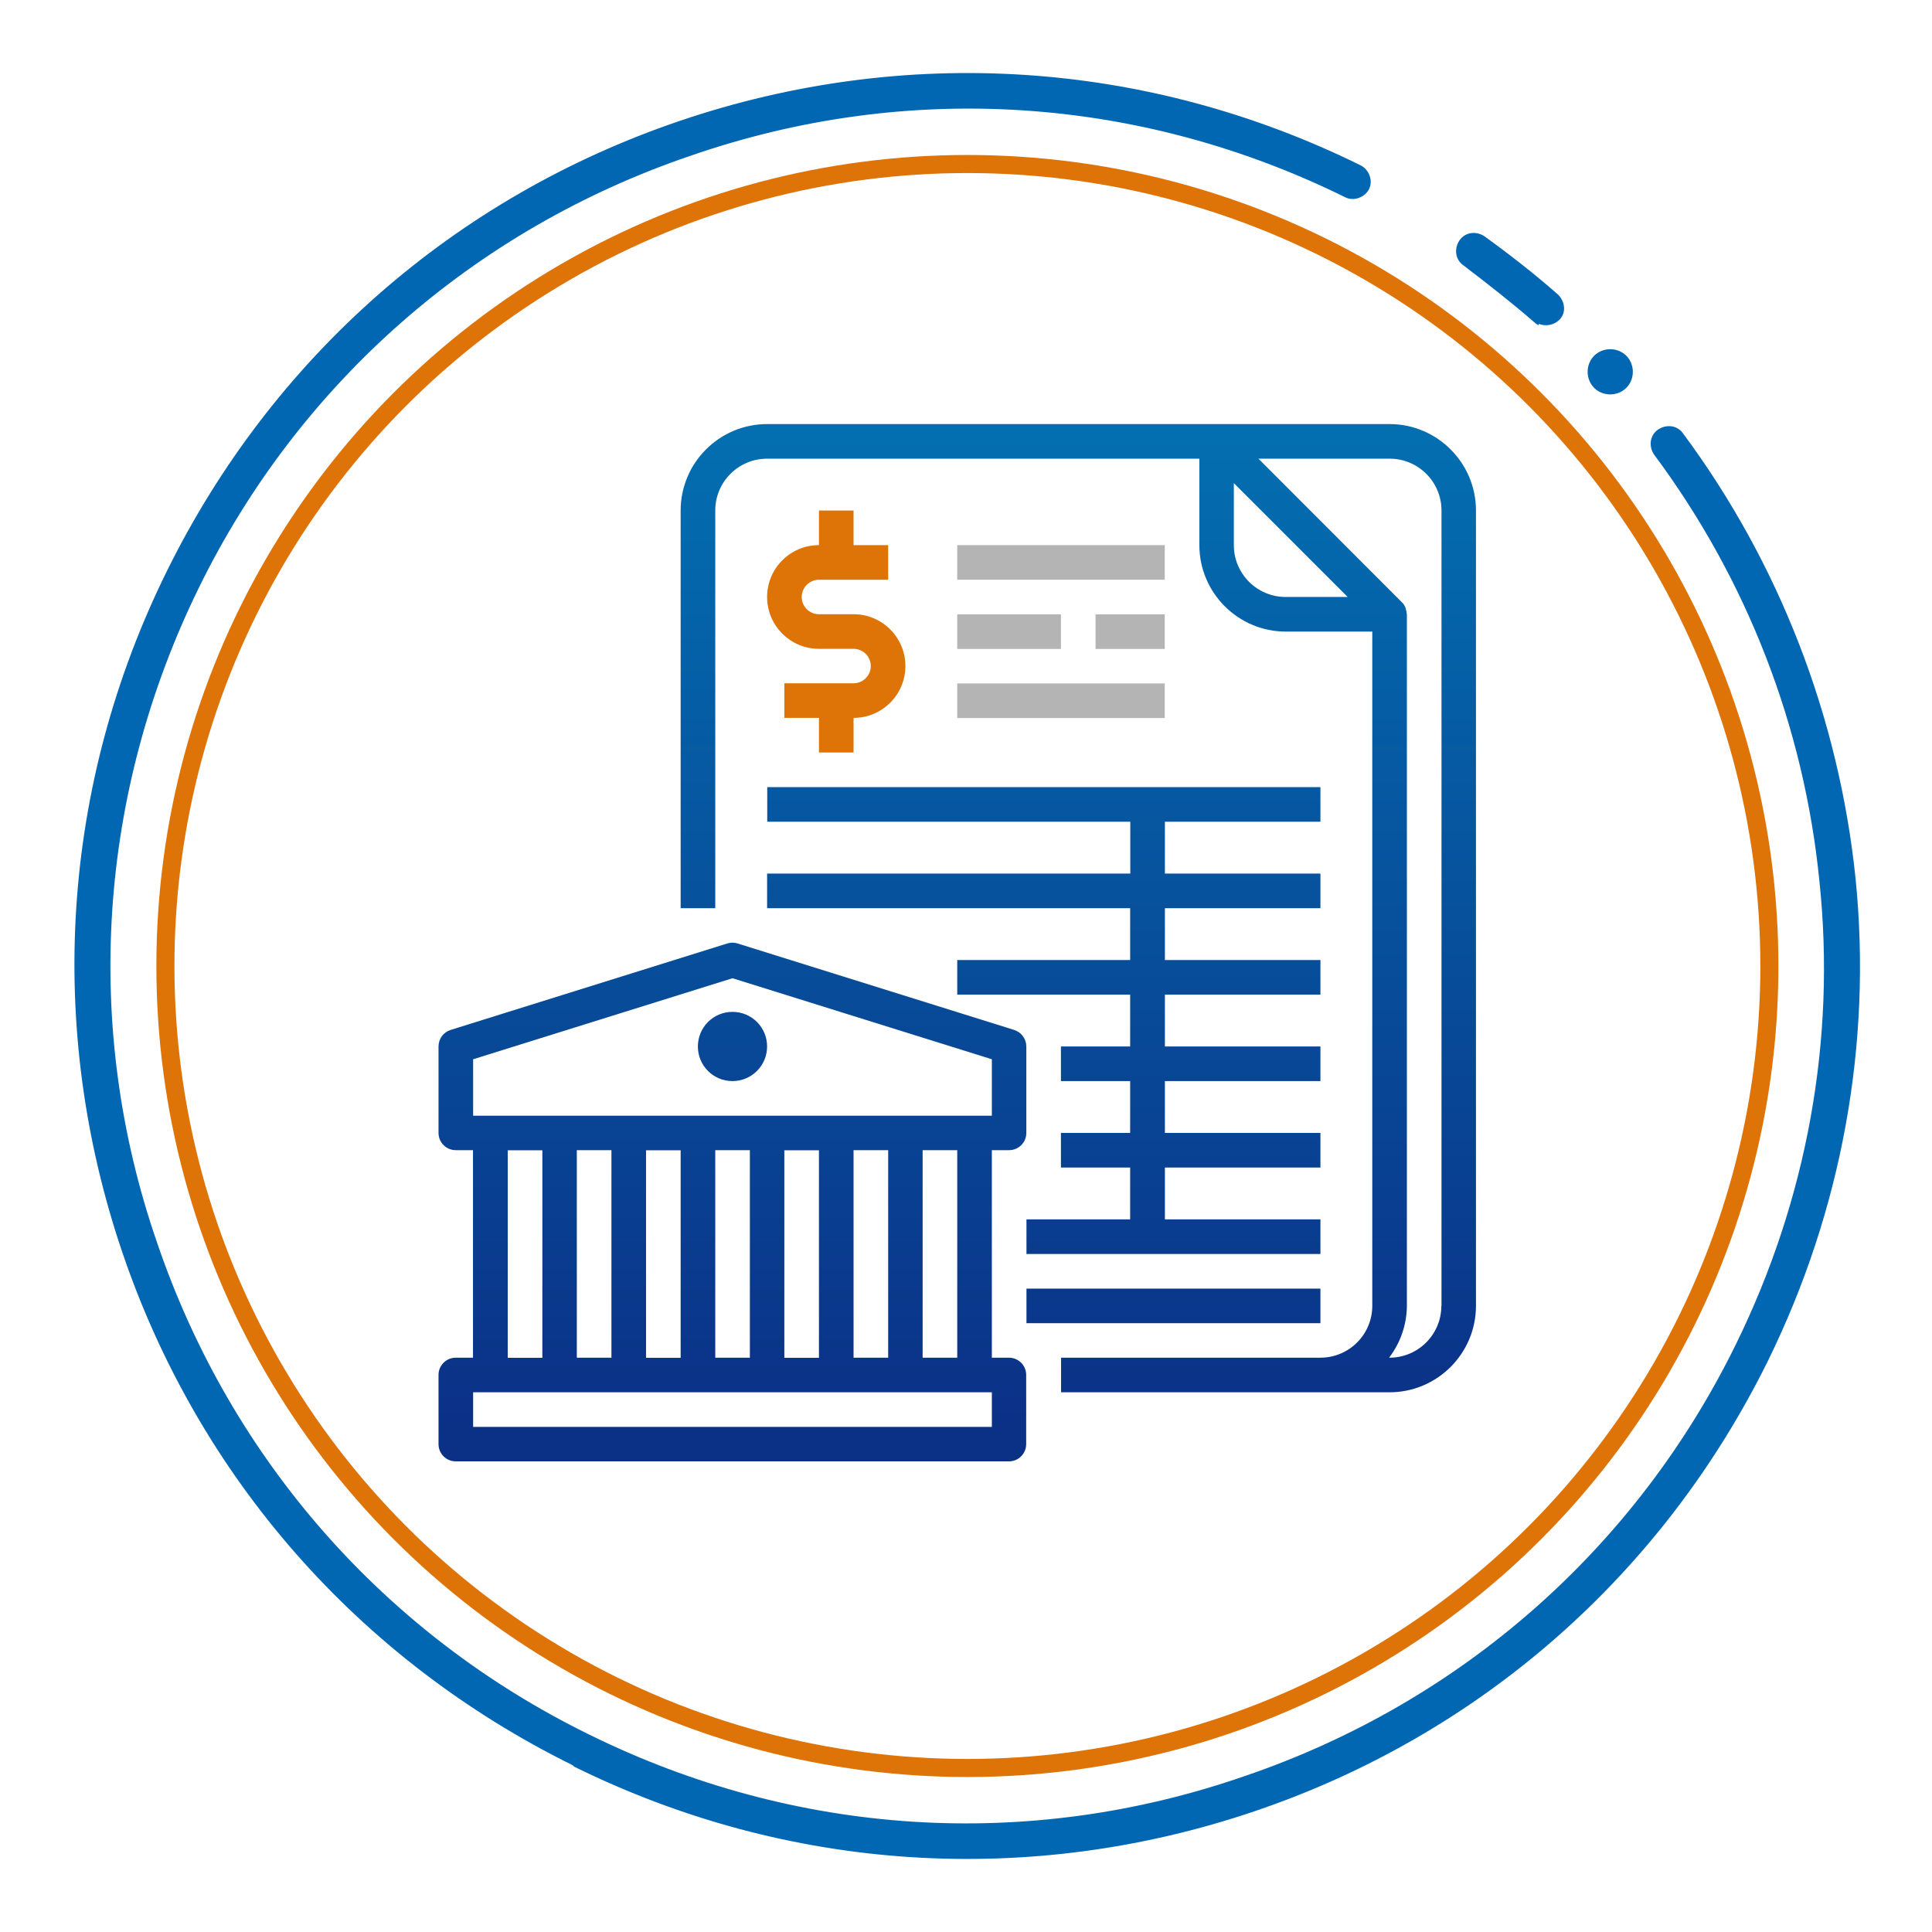
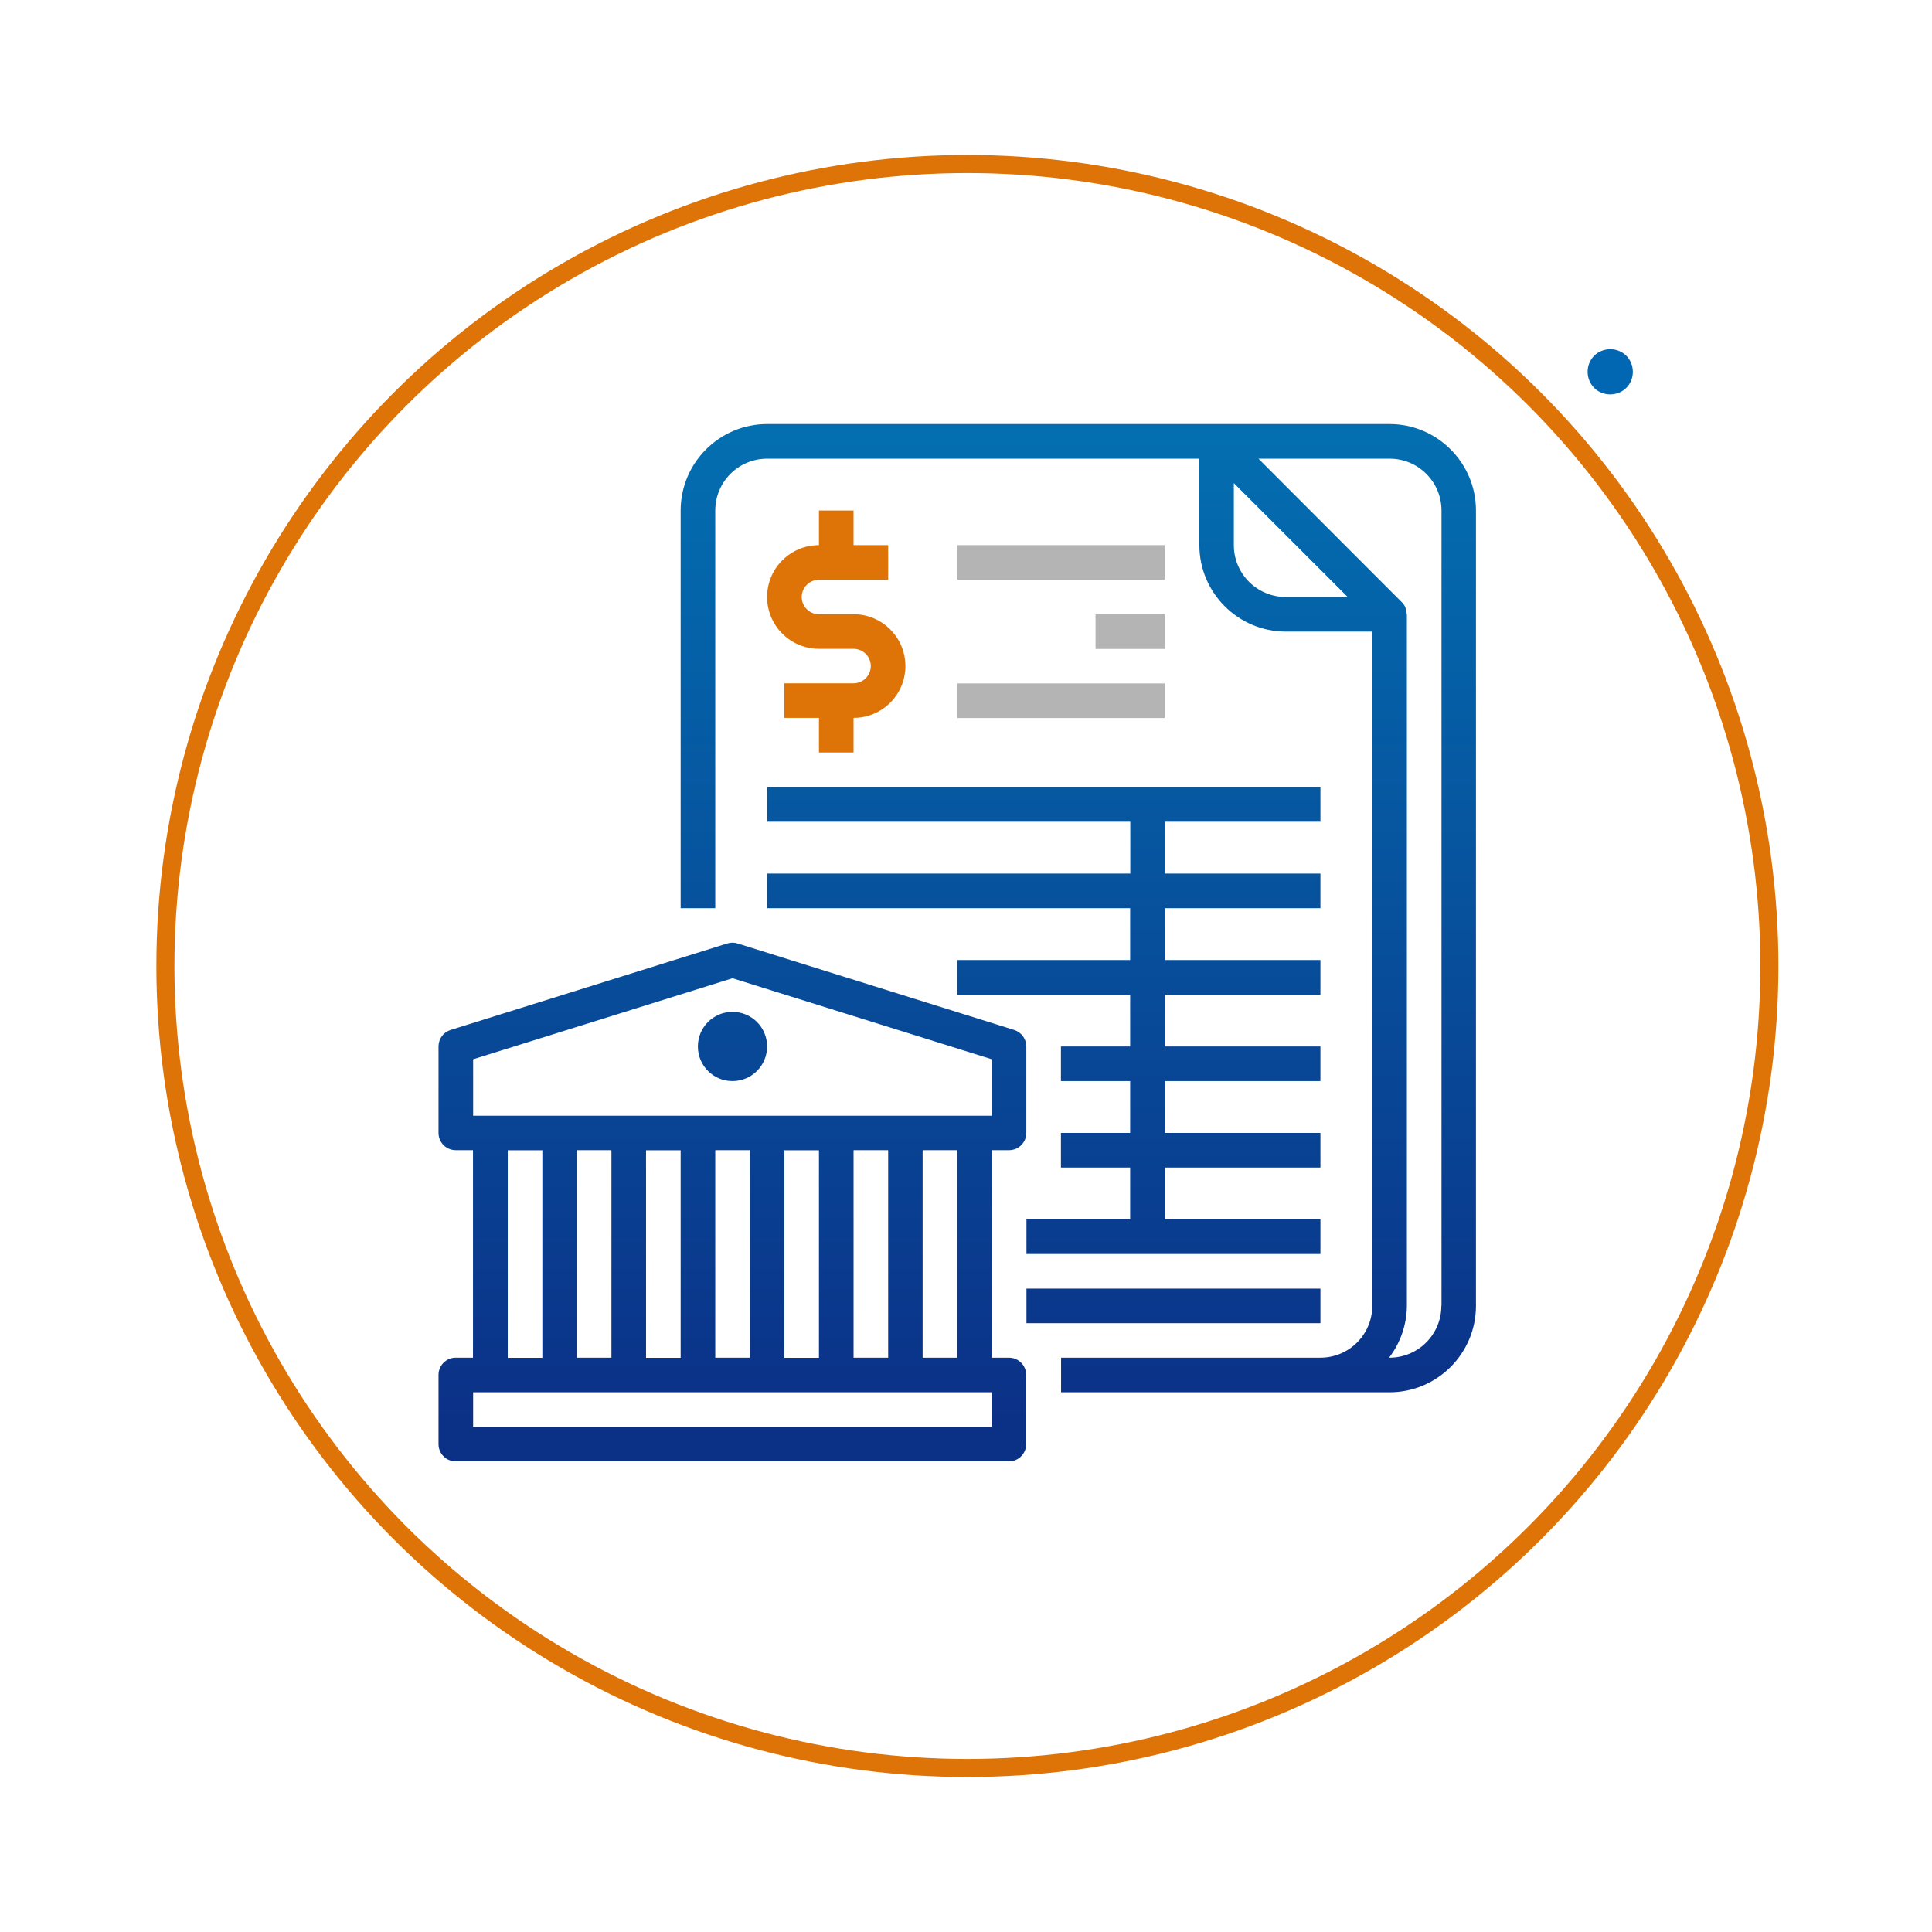
<svg xmlns="http://www.w3.org/2000/svg" id="_圖層_1" version="1.1" viewBox="0 0 139 139">
  <defs>
    <style>
      .st0 {
        fill: #de7408;
      }

      .st1 {
        fill: none;
        stroke: #de7408;
        stroke-miterlimit: 10;
        stroke-width: 1.3px;
      }

      .st2 {
        fill: url(#_未命名漸層_203);
      }

      .st3 {
        fill: #b4b4b5;
      }

      .st4 {
        fill: #0167b3;
      }
    </style>
    <linearGradient id="_未命名漸層_203" data-name="未命名漸層 203" x1="68.87" y1="31.38" x2="68.87" y2="102.33" gradientUnits="userSpaceOnUse">
      <stop offset="0" stop-color="#036eb0" />
      <stop offset="1" stop-color="#0b3187" />
    </linearGradient>
  </defs>
  <circle class="st1" cx="69.6" cy="69.5" r="57.7" />
  <g>
    <g>
-       <path class="st4" d="M110.7,23.4s-.2-.1-.3-.2c-1.6-1.4-3.4-2.8-5.1-4.1-.6-.4-.7-1.2-.3-1.8.4-.6,1.2-.7,1.8-.3,1.8,1.3,3.6,2.7,5.3,4.2.5.5.6,1.3.1,1.8-.4.4-1,.5-1.5.3v.1Z" />
-       <path class="st4" d="M41.2,127c-15.4-7.6-26.9-20.7-32.4-36.9-5.5-16.2-4.4-33.6,3.2-49,7.6-15.4,20.7-26.9,36.9-32.4,16.2-5.5,33.6-4.4,49,3.2.6.3.9,1.1.6,1.7s-1.1.9-1.7.6c-14.8-7.3-31.5-8.4-47.1-3-15.6,5.3-28.2,16.4-35.4,31.1-7.2,14.7-8.4,31.5-3,47.1,5.3,15.6,16.4,28.2,31.1,35.4,14.8,7.3,31.5,8.4,47.1,3,15.6-5.3,28.2-16.4,35.4-31.1,5.1-10.4,7.2-21.9,6-33.3-1.1-11.1-5.2-21.7-11.9-30.7-.4-.6-.3-1.4.3-1.8.6-.4,1.4-.3,1.8.3,6.9,9.3,11.2,20.4,12.4,32,1.2,11.9-1,23.9-6.3,34.7-7.6,15.4-20.7,26.9-36.9,32.4-16.2,5.5-33.6,4.4-49-3.2,0,0-.1-.1-.1-.1Z" />
-     </g>
+       </g>
    <path class="st4" d="M117.3,27.5c-.4.8-1.4,1.1-2.2.7s-1.1-1.4-.7-2.2,1.4-1.1,2.2-.7,1.1,1.4.7,2.2Z" />
  </g>
  <g>
    <path class="st3" d="M68.87,39.22h14.93v2.49h-14.93v-2.49Z" />
-     <path class="st3" d="M68.87,44.2h7.46v2.49h-7.46v-2.49Z" />
    <path class="st3" d="M78.82,44.2h4.98v2.49h-4.98v-2.49Z" />
    <path class="st3" d="M68.87,49.17h14.93v2.49h-14.93v-2.49Z" />
    <path class="st2" d="M55.19,62.85v2.49h26.12v3.73h-12.44v2.49h12.44v3.73h-4.98v2.49h4.98v3.73h-4.98v2.49h4.98v3.73h-7.46v2.49h21.15v-2.49h-11.19v-3.73h11.19v-2.49h-11.19v-3.73h11.19v-2.49h-11.19v-3.73h11.19v-2.49h-11.19v-3.73h11.19v-2.49h-11.19v-3.73h11.19v-2.49h-39.8v2.49h26.12v3.73h-26.12ZM73.85,92.71h21.15v2.49h-21.15v-2.49ZM99.97,30.51h-44.78c-3.43,0-6.22,2.79-6.22,6.22v28.61h2.49v-28.61c0-2.06,1.67-3.73,3.73-3.73h31.1v6.22c0,3.43,2.79,6.22,6.22,6.22h6.22v48.51c0,2.06-1.67,3.73-3.73,3.73h-18.66v2.49h23.63c3.43,0,6.22-2.79,6.22-6.22v-57.22c0-3.43-2.79-6.22-6.22-6.22ZM92.5,42.95c-2.06,0-3.73-1.67-3.73-3.73v-4.46l8.19,8.19h-4.46ZM103.7,93.95c0,2.06-1.67,3.73-3.73,3.73h-.03c.82-1.07,1.27-2.38,1.28-3.73v-49.75s-.01-.05-.02-.08c0-.11-.03-.22-.06-.32-.01-.04-.02-.08-.04-.12-.06-.14-.14-.26-.25-.36l-10.31-10.32h9.44c2.06,0,3.73,1.67,3.73,3.73v57.22ZM72.6,97.68h-1.24v-14.93h1.24c.69,0,1.24-.56,1.24-1.24v-6.22c0-.54-.35-1.02-.87-1.19l-19.9-6.22c-.24-.08-.5-.08-.75,0l-19.9,6.22c-.52.16-.87.64-.87,1.19v6.22c0,.69.56,1.24,1.24,1.24h1.24v14.93h-1.24c-.69,0-1.24.56-1.24,1.24v4.98c0,.69.56,1.24,1.24,1.24h39.8c.69,0,1.24-.56,1.24-1.24v-4.98c0-.69-.56-1.24-1.24-1.24ZM68.87,97.68h-2.49v-14.93h2.49v14.93ZM61.41,97.68v-14.93h2.49v14.93h-2.49ZM51.46,97.68v-14.93h2.49v14.93h-2.49ZM41.5,97.68v-14.93h2.49v14.93h-2.49ZM46.48,82.76h2.49v14.93h-2.49v-14.93ZM56.43,82.76h2.49v14.93h-2.49v-14.93ZM34.04,76.21l18.66-5.83,18.66,5.83v4.06h-37.32v-4.06ZM36.53,82.76h2.49v14.93h-2.49v-14.93ZM71.36,102.66h-37.32v-2.49h37.32v2.49ZM55.19,75.29c0,1.37-1.11,2.49-2.49,2.49s-2.49-1.11-2.49-2.49,1.11-2.49,2.49-2.49,2.49,1.11,2.49,2.49Z" />
    <path class="st0" d="M58.92,36.73v2.49c-2.06,0-3.73,1.67-3.73,3.73s1.67,3.73,3.73,3.73h2.49c.69,0,1.24.56,1.24,1.24s-.56,1.24-1.24,1.24h-4.98v2.49h2.49v2.49h2.49v-2.49c2.06,0,3.73-1.67,3.73-3.73s-1.67-3.73-3.73-3.73h-2.49c-.69,0-1.24-.56-1.24-1.24s.56-1.24,1.24-1.24h4.98v-2.49h-2.49v-2.49h-2.49Z" />
  </g>
</svg>